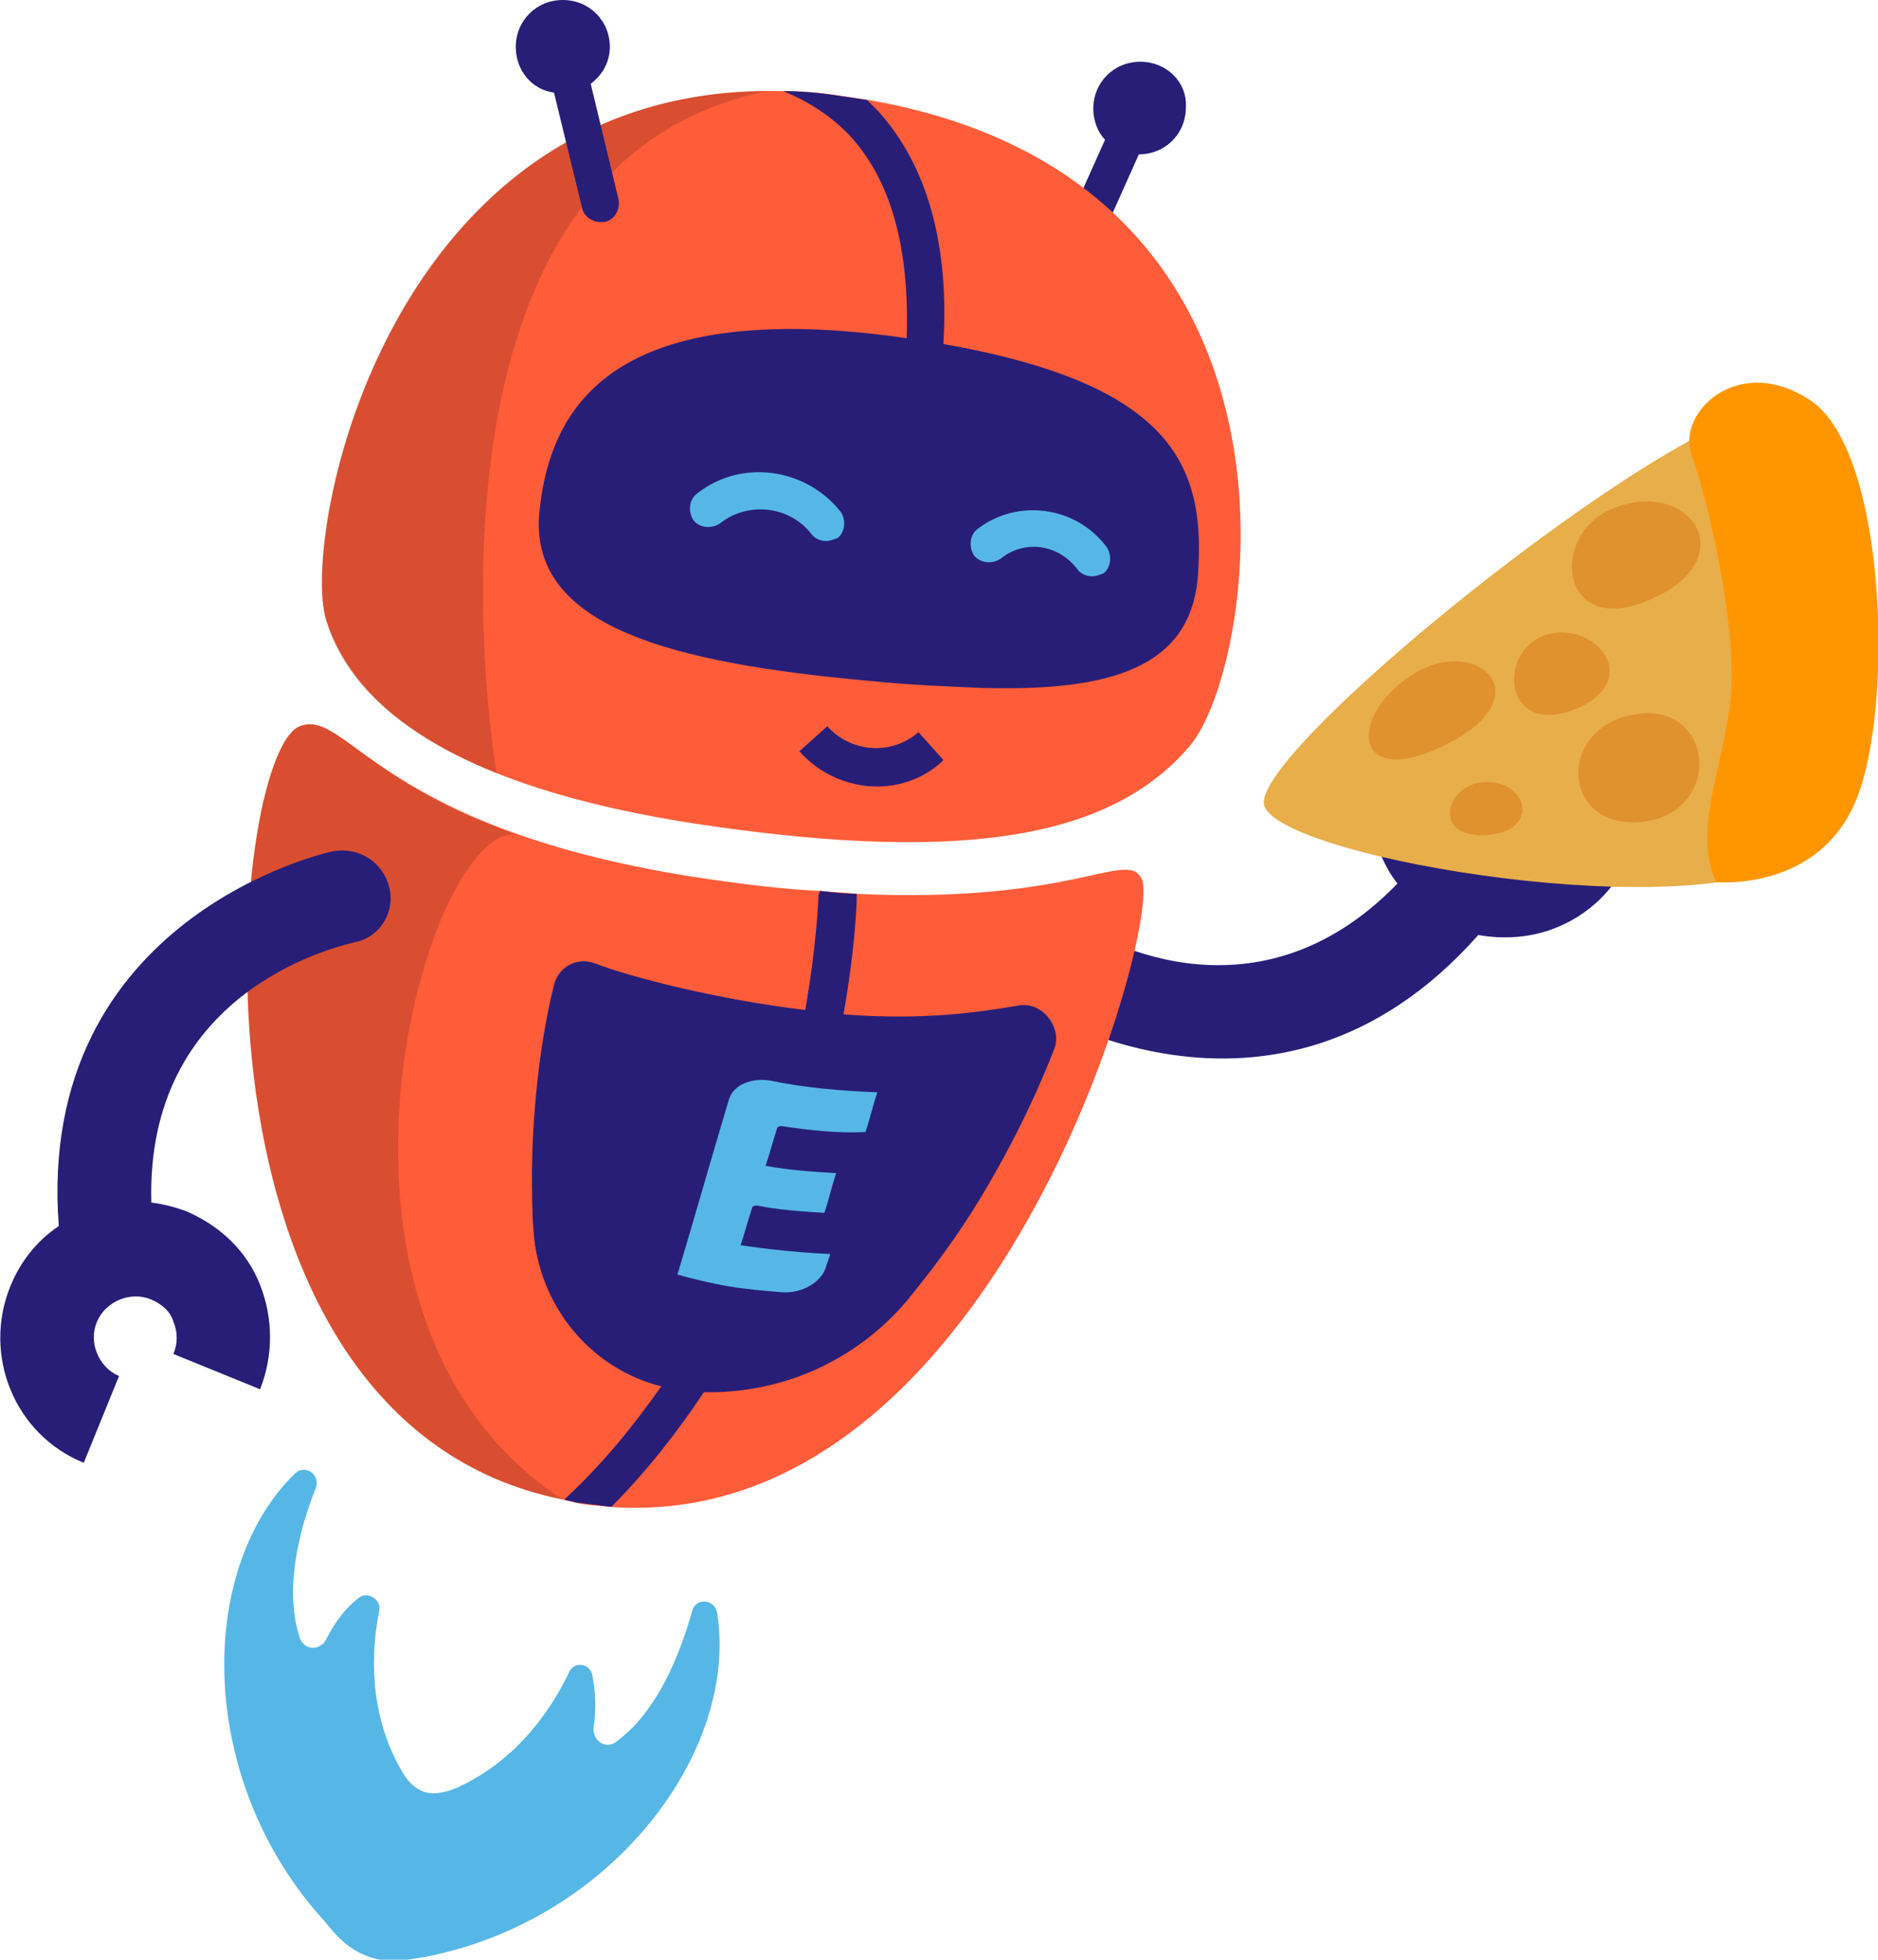
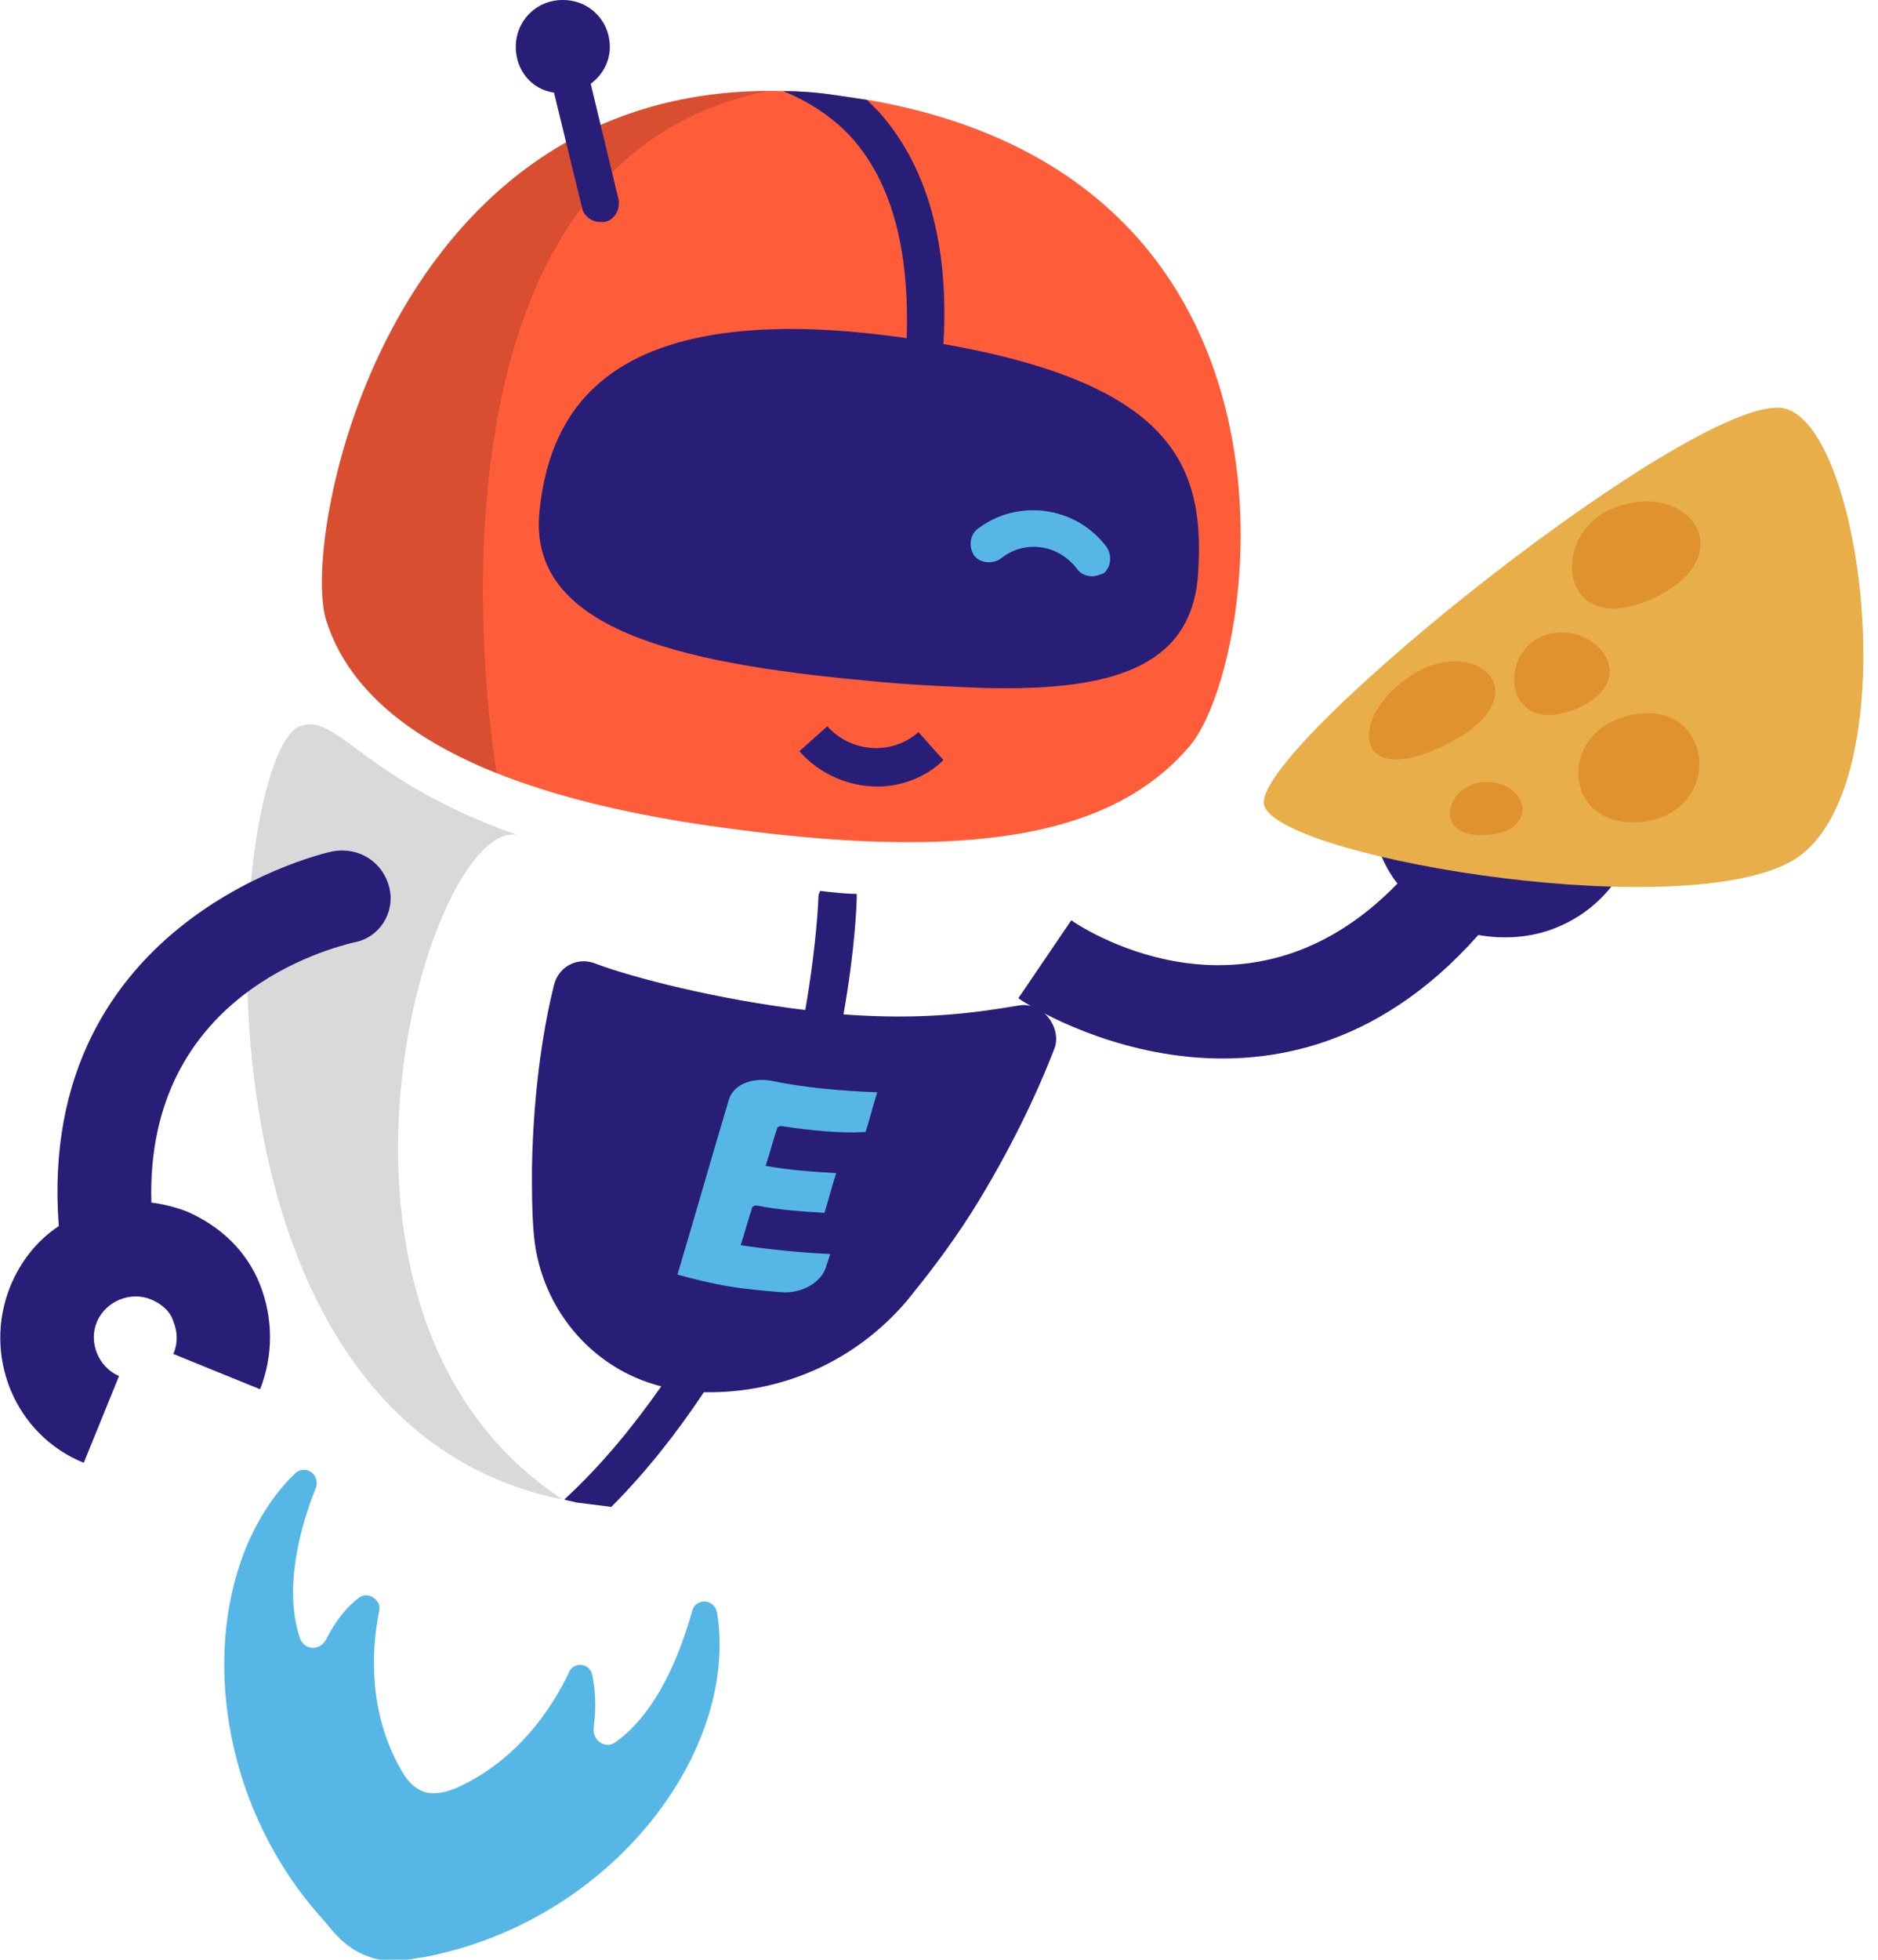
<svg xmlns="http://www.w3.org/2000/svg" id="Слой_1" x="0px" y="0px" viewBox="0 0 127.8 133.3" xml:space="preserve">
  <g>
    <g>
      <g>
-         <path fill="#281E78" d="M77.6,4.2c-1.8,0-3.2,1.4-3.2,3.2c0,0.8,0.3,1.6,0.8,2.1l-3.4,7.6c-0.3,0.6,0,1.4,0.6,1.7 c0.2,0.1,0.3,0.1,0.5,0.1c0.5,0,1-0.3,1.2-0.8l3.4-7.6c0,0,0,0,0,0c1.8,0,3.2-1.4,3.2-3.2C80.8,5.6,79.4,4.2,77.6,4.2z" />
        <path fill="#281E78" d="M69.3,67.9l3.6-5.3c1.3,0.9,12.3,7.7,22.2-2.5c-0.5-0.6-0.9-1.4-1.2-2.1C92,53.3,94.3,47.9,99,46l2.4,5.9 c-1.5,0.6-2.1,2.3-1.6,3.7c0.6,1.5,2.2,2.2,3.7,1.6c1.5-0.6,2.2-2.3,1.6-3.7l5.9-2.4c0.1,0.2,0.2,0.4,0.2,0.6 c1.5,4.6-0.8,9.6-5.3,11.4c-1.7,0.7-3.6,0.8-5.3,0.5C86.6,79.4,69.5,68.1,69.3,67.9z" />
        <g>
          <g>
            <g>
              <path fill="#FF5C39" d="M81,50.7c-5,5.9-14.3,8.2-33.2,5.4C30.3,53.5,24,47.8,22.2,42.2c-1.8-5.8,4.3-36.8,31.2-36 c1.2,0,2.4,0.1,3.7,0.3c0.7,0.1,1.3,0.2,2,0.3C90.7,12.3,85.6,45.2,81,50.7z" />
            </g>
          </g>
        </g>
        <g opacity="0.15">
          <g>
            <g>
              <path d="M33.8,52.6c-7.2-2.9-10.5-6.6-11.6-10.4c-1.8-5.8,4.1-35.9,30-36C26.6,11.4,33.8,52.6,33.8,52.6z" />
            </g>
          </g>
        </g>
        <g>
          <g>
            <g>
-               <path fill="#FF5C39" d="M41.5,102.5c-0.8-0.1-1.6-0.1-2.4-0.3c-0.3-0.1-0.5-0.1-0.8-0.2c-26.9-5.4-22.8-50.7-17.9-52.6 c3.3-1.3,5.3,7.1,27.8,10.4c2.8,0.4,5.3,0.7,7.6,0.8c0.9,0.1,1.7,0.1,2.5,0.2c14.9,0.7,18.4-3.1,19.4-1 C79.1,62.9,67.6,104.4,41.5,102.5z" />
-             </g>
+               </g>
          </g>
        </g>
        <g opacity="0.15">
          <g>
            <g>
              <path d="M38.3,102c-26.9-5.4-22.8-50.7-17.9-52.6c2.5-1,4.3,3.7,14.8,7.4C29.2,55.6,19,89.4,38.3,102z" />
            </g>
          </g>
        </g>
        <path fill="#281E78" d="M26.5,60.4c-0.4-1.7-2-2.8-3.8-2.5c-0.2,0-20.3,4.4-18.7,25.5c-1.5,1-2.6,2.4-3.3,4.1 c-1.9,4.7,0.3,10.1,5,12l2.4-5.9C6.7,93,6,91.3,6.6,89.9s2.3-2.1,3.7-1.5c0.7,0.3,1.3,0.8,1.5,1.5c0.3,0.7,0.3,1.5,0,2.2l5.9,2.4 c0.9-2.3,0.9-4.8,0-7.1c-0.9-2.3-2.7-4-5-5c-0.8-0.3-1.6-0.5-2.4-0.6C9.9,67.6,22.5,64.5,24.1,64.1 C25.8,63.8,26.9,62.1,26.5,60.4z" />
        <path fill="#281E78" d="M64.2,23.4c0.4-6.8-1.1-12.1-4.4-15.8c-0.3-0.3-0.5-0.5-0.8-0.8c-0.7-0.1-1.3-0.2-2-0.3 c-1.3-0.2-2.5-0.3-3.7-0.3c1.5,0.6,3.2,1.6,4.6,3.1c2.8,3.1,4,7.7,3.8,13.7c0,0,0,0,0,0c-3.5-0.5-6.6-0.7-9.2-0.6 c-11.9,0.4-15.2,6.2-15.8,12.5C36,42.7,45.9,45.1,59,46.3c2.9,0.3,5.6,0.4,8,0.5h0.1c8.5,0.2,13.8-1.4,14.4-7.4 C82.1,31.9,80.1,26.2,64.2,23.4z" />
        <g>
          <g>
-             <path fill="#56B7E6" d="M56.2,36.8c-0.4,0-0.8-0.2-1-0.5c-1.5-1.9-4.3-2.2-6.2-0.7c-0.6,0.4-1.4,0.3-1.8-0.2 c-0.4-0.6-0.3-1.4,0.2-1.8c3-2.4,7.4-1.8,9.8,1.2c0.4,0.6,0.3,1.4-0.2,1.8C56.7,36.7,56.5,36.8,56.2,36.8z" />
-           </g>
+             </g>
        </g>
        <g>
          <g>
            <path fill="#281E78" d="M59.7,53.5c-1.9,0-3.9-0.8-5.3-2.4l1.9-1.7c1.6,1.8,4.4,2,6.2,0.4l1.7,1.9C63,52.9,61.3,53.5,59.7,53.5 z" />
          </g>
        </g>
        <g>
          <g>
-             <path fill="#56B7E6" d="M74.3,39.2c-0.4,0-0.8-0.2-1-0.5C72,37,69.7,36.7,68.1,38c-0.6,0.4-1.4,0.3-1.8-0.2 c-0.4-0.6-0.3-1.4,0.2-1.8c2.7-2.1,6.7-1.6,8.8,1.2c0.4,0.6,0.3,1.4-0.2,1.8C74.8,39.1,74.6,39.2,74.3,39.2z" />
+             <path fill="#56B7E6" d="M74.3,39.2c-0.4,0-0.8-0.2-1-0.5C72,37,69.7,36.7,68.1,38c-0.6,0.4-1.4,0.3-1.8-0.2 c-0.4-0.6-0.3-1.4,0.2-1.8c2.7-2.1,6.7-1.6,8.8,1.2c0.4,0.6,0.3,1.4-0.2,1.8C74.8,39.1,74.6,39.2,74.3,39.2" />
          </g>
        </g>
        <path fill="#281E78" d="M69.3,68.4c-3,0.5-6.5,1-11.9,0.6c0.8-4.5,0.9-7.6,0.9-7.9c0-0.1,0-0.2,0-0.3c-0.8,0-1.6-0.1-2.5-0.2 c0,0.1-0.1,0.2-0.1,0.3c0,0.1-0.1,3.2-0.9,7.8c-5.9-0.7-11.8-2.2-14.4-3.2c-1.2-0.4-2.4,0.3-2.7,1.5c-0.6,2.4-1.4,6.7-1.5,12.5 c0,1.5,0,2.9,0.1,4.1c0.3,5.2,3.9,9.5,8.7,10.7c-1.9,2.7-4,5.3-6.6,7.7c0.3,0.1,0.5,0.1,0.8,0.2c0.8,0.1,1.6,0.2,2.4,0.3 c2.4-2.4,4.5-5.1,6.3-7.8c5.3,0.1,10.3-2.1,13.8-6.2c1.3-1.6,2.8-3.5,4.4-6c2.7-4.3,4.6-8.4,5.7-11.3 C72.2,69.8,70.9,68.1,69.3,68.4z" />
        <path fill="#281E78" d="M42.1,13.6l-1.9-7.9c0.8-0.6,1.3-1.5,1.3-2.5c0-1.8-1.4-3.2-3.2-3.2c-1.8,0-3.2,1.4-3.2,3.2 c0,1.6,1.1,2.9,2.6,3.1l1.9,7.8c0.1,0.6,0.7,1,1.2,1c0.1,0,0.2,0,0.3,0C41.8,15,42.2,14.3,42.1,13.6z" />
        <g>
          <g>
            <g>
              <path fill="#56B7E6" d="M53.2,76.6c-0.1,0-0.2,0-0.3,0.1c-0.3,0.9-0.5,1.7-0.8,2.6c1.6,0.3,3.2,0.4,4.8,0.5 c-0.3,0.9-0.5,1.8-0.8,2.7c-1.6-0.1-3.1-0.2-4.6-0.5c-0.1,0-0.2,0-0.3,0.1c-0.3,0.9-0.5,1.7-0.8,2.6c2,0.3,4,0.5,6.1,0.6 c-0.1,0.3-0.2,0.6-0.3,0.9c-0.3,1-1.6,1.8-3,1.7c-1.2-0.1-2.4-0.2-3.6-0.4l0,0c-1.2-0.2-2.4-0.5-3.5-0.8 c1.2-4,2.3-7.9,3.5-11.9c0.3-1,1.5-1.5,2.8-1.3c2.4,0.5,4.8,0.7,7.3,0.8c-0.3,0.9-0.5,1.8-0.8,2.7 C57.1,77.1,55.2,76.9,53.2,76.6z" />
            </g>
          </g>
        </g>
        <g>
          <path fill="#56B7E6" d="M25.1,133.1c1.4,0.5,2.6,0.2,3.9,0c12.7-2.5,21.3-14,19.8-23.4c-0.2-1-1.5-1-1.7-0.1 c-0.8,2.8-2.3,6.8-5.2,8.9c-0.7,0.5-1.6-0.1-1.5-1c0.2-1.4,0.1-2.6-0.1-3.6c-0.2-0.8-1.3-0.9-1.6-0.1c-1.1,2.3-3.4,5.9-7.6,7.8 c-0.7,0.3-1.5,0.5-2.2,0.3c-0.8-0.3-1.2-0.8-1.6-1.5c-2.3-4-2-8.3-1.5-10.8c0.2-0.8-0.8-1.4-1.4-0.9c-0.8,0.6-1.6,1.6-2.2,2.8 c-0.4,0.8-1.5,0.8-1.8-0.1c-1.1-3.3,0-7.5,1.1-10.2c0.3-0.9-0.7-1.6-1.4-1c-6.8,6.6-6.7,21,2,30.5 C22.9,131.7,23.7,132.6,25.1,133.1z" />
        </g>
      </g>
    </g>
    <g>
      <g>
        <path fill="#E8AE4A" d="M86,54.6c0.1,3.5,27.5,8.3,35.7,4.1c8.2-4.2,5.3-29.4-0.2-30.9C116,26.3,85.9,50.3,86,54.6z" />
      </g>
      <g>
-         <path fill="#FF9600" d="M116.8,60c0,0,7.1,0.7,9.6-5.8c2.5-6.5,1.9-23.4-3.1-26.9c-5-3.4-9.2,0.8-8.2,3.6 c1,2.7,3.1,11.4,2.7,16.3C117.4,52,115.1,56.4,116.8,60z" />
-       </g>
+         </g>
      <g>
        <path fill="#E0922F" d="M109.5,34.7c-4.1,1.9-3.3,8.9,3,6C118.8,37.8,114.8,32.3,109.5,34.7z" />
      </g>
      <g>
        <path fill="#E0922F" d="M104.9,43.3c-3,1.3-2.5,6.9,2.4,4.9C112.1,46.1,108.2,41.9,104.9,43.3z" />
      </g>
      <g>
        <path fill="#E0922F" d="M96.1,45.9c-4.4,2.8-4.1,8,2.4,4.7S100.5,43.1,96.1,45.9z" />
      </g>
      <g>
        <path fill="#E0922F" d="M111.2,48.6c-5.3,0.9-5,7.9,0.6,7.3C117.4,55.2,116.6,47.6,111.2,48.6z" />
      </g>
      <g>
        <path fill="#E0922F" d="M100.9,53.2c-2.5,0.2-3.5,3.8,0.2,3.6C104.9,56.6,104,53,100.9,53.2z" />
      </g>
    </g>
  </g>
</svg>